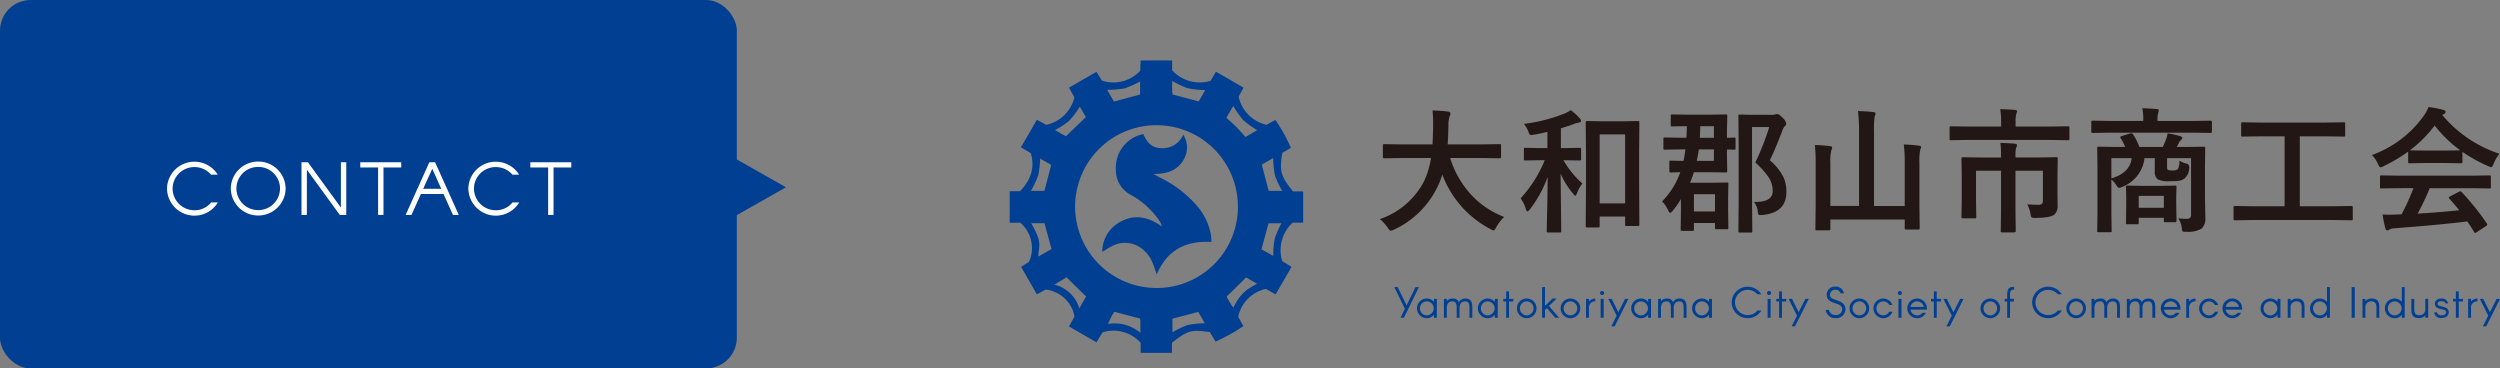
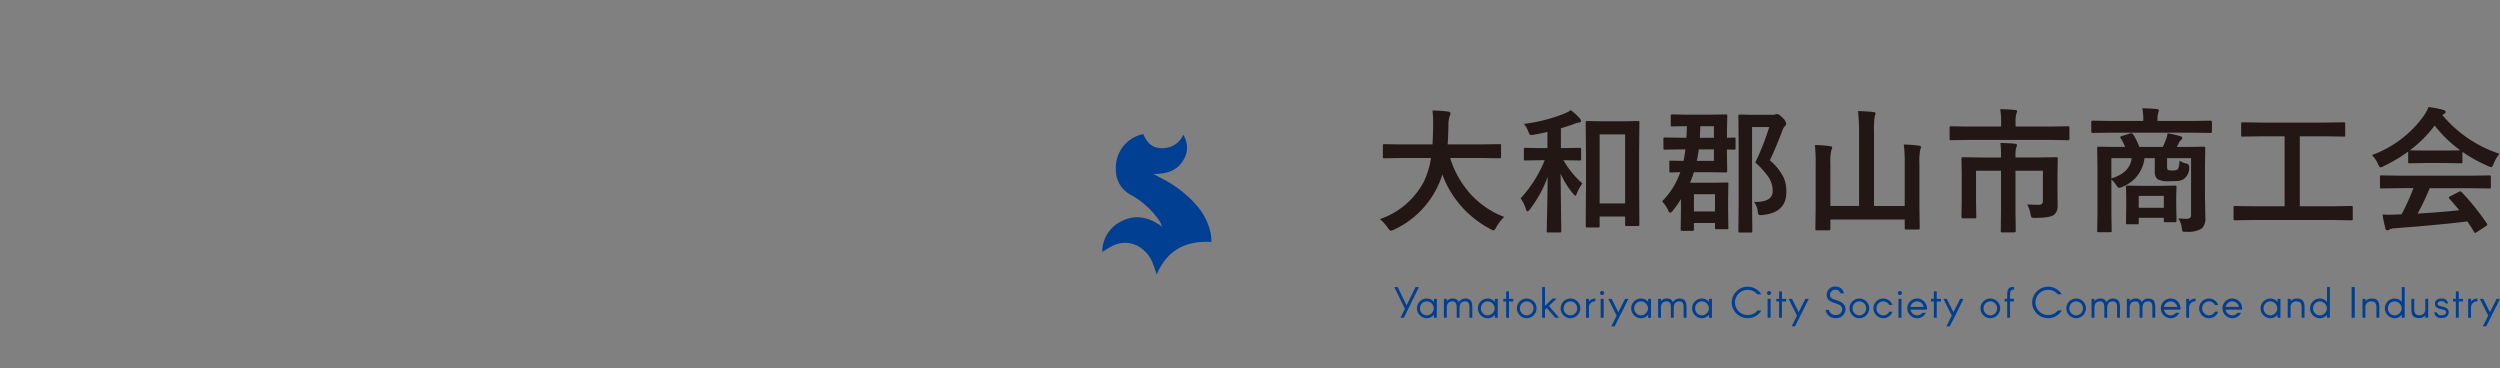
<svg xmlns="http://www.w3.org/2000/svg" width="407.154" height="60" viewBox="0 0 407.154 60">
  <rect x="0" y="0" width="407.154" height="60" fill="#808080" stroke="none" />
  <g id="グループ_3827" data-name="グループ 3827" transform="translate(-453 -4244)">
    <path id="パス_3821" data-name="パス 3821" d="M109.2,90.268c-4.21-.241-7.239,1.337-8.909,5.288-.267-.744-.454-1.363-.709-1.953a5.376,5.376,0,0,0-1.934-2.4,4.443,4.443,0,0,0-4.747-.2c-.484.241-.933.553-1.489.888a5.545,5.545,0,0,1,2.621-4.717c2.415-1.476,4.746-1.123,7.1.587a5.826,5.826,0,0,0-.253-.69,13.342,13.342,0,0,0-4.74-4.428,4.561,4.561,0,0,1-2.511-4.128A5.581,5.581,0,0,1,98.1,72.7c.572,1.352,1.421,2.345,3.1,2.287a3.577,3.577,0,0,0,3.4-2.187,3.834,3.834,0,0,1,.291,3.633c-1,2.17-2.873,2.769-5.132,2.766.446.243.888.492,1.338.727a18.6,18.6,0,0,1,5.736,4.449,9.837,9.837,0,0,1,2.28,4.75C109.167,89.468,109.166,89.819,109.2,90.268Z" transform="translate(541.102 4193.137)" fill="#003f91" />
    <g id="グループ_3826" data-name="グループ 3826">
-       <path id="多角形_28" data-name="多角形 28" d="M8.5,0,17,15H0Z" transform="translate(581 4266) rotate(90)" fill="#003f91" />
-       <rect id="長方形_2662" data-name="長方形 2662" width="120" height="60" rx="5" transform="translate(453 4244)" fill="#003f91" />
-       <path id="パス_22635" data-name="パス 22635" d="M-25.6-2.04A3.471,3.471,0,0,1-28.326-.756,3.549,3.549,0,0,1-31.89-4.32a3.53,3.53,0,0,1,3.564-3.468,3.532,3.532,0,0,1,2.7,1.236h1.092a4.484,4.484,0,0,0-3.792-2.112A4.45,4.45,0,0,0-32.8-4.32,4.468,4.468,0,0,0-28.326.12,4.446,4.446,0,0,0-24.51-2.04Zm7.656-6.648A4.439,4.439,0,0,0-22.41-4.344,4.458,4.458,0,0,0-17.946.1a4.458,4.458,0,0,0,4.464-4.44A4.439,4.439,0,0,0-17.946-8.688Zm0,7.908A3.539,3.539,0,0,1-21.5-4.344a3.519,3.519,0,0,1,3.552-3.468,3.519,3.519,0,0,1,3.552,3.468A3.539,3.539,0,0,1-17.946-.78ZM-10.9,0h.876V-7.368L-4.662,0h1.056V-8.568h-.876V-1.2L-9.846-8.568H-10.9ZM1.578,0h.876V-7.728H5.346v-.84H-1.326v.84h2.9ZM6.066,0h.948L8.55-3.408h3.684L13.77,0h.948L10.866-8.568H9.918Zm5.8-4.248H8.922L10.4-7.512ZM23.478-2.04A3.471,3.471,0,0,1,20.754-.756,3.549,3.549,0,0,1,17.19-4.32a3.53,3.53,0,0,1,3.564-3.468,3.532,3.532,0,0,1,2.7,1.236h1.092a4.484,4.484,0,0,0-3.792-2.112A4.45,4.45,0,0,0,16.278-4.32,4.468,4.468,0,0,0,20.754.12,4.446,4.446,0,0,0,24.57-2.04ZM29.274,0h.876V-7.728h2.892v-.84H26.37v.84h2.9Z" transform="translate(513 4279)" fill="#fff" />
-       <path id="パス_3820" data-name="パス 3820" d="M26.422,47.613H21.328v-1.63a5.925,5.925,0,0,0-6.2-1.708L14.138,45.9,9.657,43.316l.9-1.613a5.379,5.379,0,0,0-4.686-4.392l-1.448.762-2.565-4.46,1.294-.827A5.457,5.457,0,0,0,1.73,26.422H0V21.284H1.7c1.7-1.811,2.458-3.766,1.736-6.189l-1.6-.962L4.427,9.657l1.531.825a6.048,6.048,0,0,0,4.581-4.461l-.876-1.6,4.476-2.58.884,1.436a5.955,5.955,0,0,0,6.233-1.6c.023-.518.049-1.105.075-1.679h5.124V1.584a6.032,6.032,0,0,0,6.268,1.724L33.6,1.828l4.488,2.593-.8,1.473a5.991,5.991,0,0,0,4.53,4.579l1.452-.786a26.432,26.432,0,0,1,2.526,4.533l-1.4.835c-.5,3.084-.221,3.813,1.747,6.267h1.652v5.094H46.076a6.121,6.121,0,0,0-1.7,6.258l1.529.933-2.592,4.482-1.6-.89a5.916,5.916,0,0,0-4.5,4.535l.84,1.524a27.707,27.707,0,0,1-4.528,2.524L32.6,44.233c-2.886-.382-3.441-.422-6.173,1.735Zm10.74-23.429a13.256,13.256,0,1,0-13.74,12.857A13.212,13.212,0,0,0,37.163,24.184ZM3.507,26.5c1.866,3.266,1.231,3.4,1.15,5.433l2.155-1.228L5.669,26.5Zm40.875-5.266a15.313,15.313,0,0,1-1.177-2.5,16.569,16.569,0,0,1-.29-2.845l-1.854,1.075,1.119,4.267Zm-3.376,9.517,1.919,1.07a16.262,16.262,0,0,1,.228-2.78,16.322,16.322,0,0,1,1.1-2.533h-2.1ZM31.851,4.828a17.044,17.044,0,0,1-2.877-.311,15.462,15.462,0,0,1-2.495-1.194,14.213,14.213,0,0,0,.035,2.213l4.269,1.128ZM36.409,7.4,35.288,9.329c.58.531,1.12.992,1.619,1.494.514.517.989,1.073,1.5,1.638l1.9-1.116a16.158,16.158,0,0,1-2.273-1.634A16.518,16.518,0,0,1,36.409,7.4ZM21.243,3.42A16.184,16.184,0,0,1,18.678,4.55a16.264,16.264,0,0,1-2.812.225l1.121,1.912,4.255-1.145Zm-8.836,5.8-.985-1.691A16.473,16.473,0,0,1,9.712,9.8a15.679,15.679,0,0,1-2.322,1.536l1.769,1.008ZM6.758,17,4.951,15.974a15.756,15.756,0,0,1-.3,2.723,16.817,16.817,0,0,1-1.19,2.533h2.2Zm23.96,23.944-4.212,1.111v2.2a14.987,14.987,0,0,1,2.447-1.164,16.676,16.676,0,0,1,2.812-.3Zm7.789-5.61-3.176,3.12a12.793,12.793,0,0,0,1.084,1.8,14.673,14.673,0,0,1,.964-1.629A7.621,7.621,0,0,1,38.7,37.306a14.038,14.038,0,0,1,1.6-.939ZM11.335,40.364l1.107-1.923L9.266,35.322,7.271,36.5A5.622,5.622,0,0,1,11.335,40.364Zm9.895,1.667L17.039,40.92a11.927,11.927,0,0,0-1.021,1.989,6.5,6.5,0,0,1,5.268,1.452c0-.728,0-1.268,0-1.808C21.281,42.369,21.246,42.184,21.23,42.031Z" transform="translate(617.44 4253.851)" fill="#003f91" />
      <path id="パス_22634" data-name="パス 22634" d="M4.4-10.388l-2.793.043q-.183,0-.215-.054a.433.433,0,0,1-.032-.215v-1.8q0-.172.043-.2a.4.4,0,0,1,.2-.032l2.793.043H9.442q.064-.913.107-2.976V-16.1a17.658,17.658,0,0,0-.107-2.03,23.913,23.913,0,0,1,2.524.172q.4.086.4.312a1.106,1.106,0,0,1-.129.462,4.236,4.236,0,0,0-.2,1.536q-.043,2.073-.129,3.04h5.672l2.8-.043q.172,0,.2.043a.37.37,0,0,1,.032.193v1.8a.392.392,0,0,1-.043.236.37.37,0,0,1-.193.032l-2.8-.043H12.321a15.515,15.515,0,0,0,3.534,6.1A14.156,14.156,0,0,0,21.119-.795,7.005,7.005,0,0,0,19.841.859q-.29.548-.462.548a1.726,1.726,0,0,1-.5-.226A16.511,16.511,0,0,1,11.043-7.7a12.738,12.738,0,0,1-.838,2.116A14.762,14.762,0,0,1,3.169,1.278a2.08,2.08,0,0,1-.526.172q-.183,0-.5-.5A6.948,6.948,0,0,0,.881-.44,12.725,12.725,0,0,0,8.014-6.5,13.482,13.482,0,0,0,9.2-10.388ZM36.42.924h-1.8q-.226,0-.226-.247l.054-7.283v-4.082l-.054-5.479q0-.247.226-.247l2.481.043h3.309l2.481-.043a.34.34,0,0,1,.215.043.4.4,0,0,1,.032.2l-.043,4.813v4.662L43.134.44q0,.161-.043.2a.352.352,0,0,1-.2.038H41.061a.34.34,0,0,1-.215-.043A.37.37,0,0,1,40.814.44v-1.3H36.667V.677q0,.172-.054.215A.336.336,0,0,1,36.42.924Zm.247-15.157V-3h4.146V-14.233Zm-5.854,4.2H30.77a14.953,14.953,0,0,0,3.083,3.792,6.48,6.48,0,0,0-.881,1.579q-.161.419-.258.419t-.4-.376a13.245,13.245,0,0,1-2.009-3.233l.107,9.378a.19.19,0,0,1-.215.215H28.31q-.193,0-.226-.043a.28.28,0,0,1-.032-.172q0-.086.021-1.364.1-3.9.129-7.487a19.372,19.372,0,0,1-2.89,5.285q-.258.333-.4.333t-.258-.354A6.1,6.1,0,0,0,23.8-3.824a20.608,20.608,0,0,0,3.921-6.209h-.6l-2.546.043a.34.34,0,0,1-.215-.043.37.37,0,0,1-.032-.193v-1.59q0-.172.043-.2a.4.4,0,0,1,.2-.032l2.546.043H28.16v-2.643q-1.031.258-2.224.462a3.361,3.361,0,0,1-.419.054.312.312,0,0,1-.279-.15,2.419,2.419,0,0,1-.2-.451,4.268,4.268,0,0,0-.709-1.214,26.637,26.637,0,0,0,6.51-1.644,6.685,6.685,0,0,0,1.128-.591,10.224,10.224,0,0,1,1.472,1.343.65.65,0,0,1,.193.387q0,.258-.365.29a4.049,4.049,0,0,0-.945.29q-.978.354-1.966.634v3.233h.462l2.557-.043q.193,0,.226.043a.292.292,0,0,1,.043.193v1.59q0,.172-.054.2a.433.433,0,0,1-.215.032Zm19.362-1.762-2.9.043q-.161,0-.193-.043a.433.433,0,0,1-.032-.215V-13.4a.539.539,0,0,1,.043-.29q.032-.043.183-.043l2.9.043h.612q.075-.924.075-1.891l-2.385.043q-.172,0-.2-.043a.37.37,0,0,1-.032-.193V-17.23a.365.365,0,0,1,.043-.226.37.37,0,0,1,.193-.032l2.514.043h3.276l2.922-.043q.183,0,.226.054a.433.433,0,0,1,.032.215L57.4-14.781v1.1q.451-.011.87-.032l.3-.011q.172,0,.2.043a.37.37,0,0,1,.032.193v1.482a.365.365,0,0,1-.043.226.37.37,0,0,1-.193.032L57.4-11.773v1.053l.043,2.449q0,.172-.054.2a.4.4,0,0,1-.2.032l-2.922-.043H52.022q-.365,1.1-.634,1.719h3.749L57.383-6.4q.183,0,.215.043a.4.4,0,0,1,.032.2l-.043,2.342v1.654L57.63.967q0,.172-.043.2a.4.4,0,0,1-.2.032H55.7q-.183,0-.215-.043a.37.37,0,0,1-.032-.193V.193H52.022V1.225a.34.34,0,0,1-.043.215.37.37,0,0,1-.193.032H50.11a.34.34,0,0,1-.215-.043.4.4,0,0,1-.032-.2l.043-3.008V-3.7A15.191,15.191,0,0,1,48.5-1.719q-.2.236-.344.236-.161,0-.29-.29A5.175,5.175,0,0,0,46.834-3.33,12.665,12.665,0,0,0,49.8-8.078q-.623.011-1.16.032l-.376.011a.34.34,0,0,1-.215-.043.37.37,0,0,1-.032-.193V-9.732q0-.172.054-.2a.336.336,0,0,1,.193-.032l2.063.043q.15-.655.312-1.869Zm5.274,7.3H52.022v2.814h3.427ZM52.484-9.926h2.793v-1.869h-2.46Q52.688-10.871,52.484-9.926Zm2.793-5.65H53.054q-.054,1.815-.064,1.891h2.288ZM61.8-3.233h.226q2.825,0,2.825-1.783a4.045,4.045,0,0,0-.634-2.191,13.476,13.476,0,0,0-2.2-2.449,42.342,42.342,0,0,0,2.267-5.769H61.486V-3.1l.043,4.619q0,.172-.043.2a.37.37,0,0,1-.193.032H59.531a.392.392,0,0,1-.236-.043.37.37,0,0,1-.032-.193l.043-4.6V-12.59l-.043-4.63q0-.183.054-.215a.433.433,0,0,1,.215-.032l1.955.043H64.7a1.723,1.723,0,0,0,.569-.064,1.162,1.162,0,0,1,.333-.064q.269,0,.924.666a1.686,1.686,0,0,1,.526.892.531.531,0,0,1-.226.419,1.99,1.99,0,0,0-.43.795q-1.053,2.771-2.009,4.77a8.69,8.69,0,0,1,2.256,2.825,5.747,5.747,0,0,1,.43,2.342q0,3.362-3.867,3.728-.3.021-.387.021-.247,0-.312-.15a2.934,2.934,0,0,1-.1-.537A2.972,2.972,0,0,0,61.8-3.233ZM86.2-12.59q1.235.032,2.46.183.354.064.354.236a1.728,1.728,0,0,1-.14.462,9.471,9.471,0,0,0-.129,2.2v6.735l.043,3.781a.34.34,0,0,1-.043.215.37.37,0,0,1-.193.032H86.584q-.172,0-.2-.054a.336.336,0,0,1-.032-.193V-.376H74.241V1.139a.34.34,0,0,1-.043.215.4.4,0,0,1-.2.032H72.061a.379.379,0,0,1-.215-.038q-.043-.038-.043-.209l.043-3.8V-9.657a24.45,24.45,0,0,0-.129-2.847,21.691,21.691,0,0,1,2.46.183q.354.032.354.236a.682.682,0,0,1-.054.236q-.064.172-.075.2a6.959,6.959,0,0,0-.161,1.987v7.079h4.673v-12.1a29.165,29.165,0,0,0-.172-3.352q1.547.043,2.524.161.333.032.333.236a1.728,1.728,0,0,1-.14.462,14,14,0,0,0-.107,2.438V-2.578h5V-9.732A23.423,23.423,0,0,0,86.2-12.59Zm20.1,9.754q1,.064,1.826.064a.754.754,0,0,0,.591-.172.813.813,0,0,0,.14-.548V-8.314h-4.469v6.553l.043,3.255q0,.226-.236.226h-1.944a.365.365,0,0,1-.226-.043.307.307,0,0,1-.032-.183l.043-3.255V-8.314H97.964v5.038l.043,2.46a.35.35,0,0,1-.038.209.323.323,0,0,1-.2.038H95.805q-.215,0-.215-.247l.043-2.5V-7.9L95.59-10.27q0-.247.215-.247l3.062.043h3.169v-.333a14.6,14.6,0,0,0-.107-2.041q1.558.043,2.353.129.354.032.354.247a1.341,1.341,0,0,1-.14.419,4.512,4.512,0,0,0-.107,1.2v.376h3.588l3.062-.043q.172,0,.2.043a.4.4,0,0,1,.032.2L111.231-7.7v2.911l.021,2.159a1.853,1.853,0,0,1-.526,1.45q-.623.526-3.062.548a1.448,1.448,0,0,1-.634-.075.862.862,0,0,1-.172-.451A5.119,5.119,0,0,0,106.3-2.836Zm-9.646-10.5-2.75.043q-.183,0-.215-.043a.4.4,0,0,1-.032-.2v-1.751a.392.392,0,0,1,.043-.236.4.4,0,0,1,.2-.032l2.75.043h5.4v-.773a11.26,11.26,0,0,0-.15-2.062q1.611.043,2.4.129.354.043.354.2a1.965,1.965,0,0,1-.129.44,4.378,4.378,0,0,0-.118,1.268v.795h5.769l2.75-.043q.172,0,.215.054a.433.433,0,0,1,.032.215v1.751q0,.183-.054.215a.336.336,0,0,1-.193.032l-2.75-.043ZM130.9-.559q.892.075,1.386.075.7,0,.7-.623v-9.26h-3.91v1.278q0,.548.129.634a1.806,1.806,0,0,0,.73.086,1.5,1.5,0,0,0,.881-.172,2.555,2.555,0,0,0,.258-1.429,3.946,3.946,0,0,0,1.106.483.508.508,0,0,1,.5.537v.118a2.266,2.266,0,0,1-.795,1.8,1.964,1.964,0,0,1-.924.365,13.016,13.016,0,0,1-1.45.054,3.862,3.862,0,0,1-1.934-.29,1.489,1.489,0,0,1-.5-1.246v-2.224H125.4a5.688,5.688,0,0,1-3.609,4.673,1.431,1.431,0,0,1-.483.172q-.258,0-.526-.483a4.26,4.26,0,0,0-.773-.881v5.5l.043,2.857q0,.172-.043.2a.37.37,0,0,1-.193.032h-1.869q-.183,0-.215-.043a.37.37,0,0,1-.032-.193l.043-2.954V-9l-.043-2.986a.34.34,0,0,1,.043-.215.4.4,0,0,1,.2-.032l2.986.043h1.321a8.183,8.183,0,0,0-.73-1.429.313.313,0,0,1-.064-.161q0-.107.269-.193l1.343-.419a.68.68,0,0,1,.193-.032q.183,0,.333.258a9.4,9.4,0,0,1,.967,1.977h3.813a10.975,10.975,0,0,0,.548-1.278,3.515,3.515,0,0,0,.236-.945,17.006,17.006,0,0,1,2.138.483q.258.1.258.269a.5.5,0,0,1-.215.354,1.233,1.233,0,0,0-.354.483,5.894,5.894,0,0,1-.333.634h1.407l2.986-.043q.183,0,.215.043a.4.4,0,0,1,.032.2l-.043,3.158v4.823l.064,3.319a2.252,2.252,0,0,1-.591,1.783,4.308,4.308,0,0,1-2.492.526q-.193.011-.247.011-.322,0-.4-.118a1.2,1.2,0,0,1-.1-.419A3.5,3.5,0,0,0,130.9-.559Zm-7.595-9.808h-3.3v3.3Q123.041-7.981,123.31-10.366ZM124.212.4h-1.579q-.183,0-.215-.054a.433.433,0,0,1-.032-.215l.043-2.922V-3.91l-.043-1.74q0-.183.043-.215a.4.4,0,0,1,.2-.032l2.374.043h3l2.363-.043q.183,0,.215.043a.4.4,0,0,1,.032.2l-.043,1.429v1.257l.043,2.771a.379.379,0,0,1-.038.215q-.038.043-.2.043h-1.59q-.172,0-.2-.043a.473.473,0,0,1-.032-.215V-.655h-4.093V.129a.408.408,0,0,1-.038.226Q124.384.4,124.212.4Zm.247-4.619v1.934h4.093V-4.222Zm-4.759-10.3-2.75.043q-.215,0-.215-.236v-1.525q0-.236.215-.236l2.75.043h5.5v-.172a8.977,8.977,0,0,0-.15-1.9q1.235.043,2.353.14.333.032.333.215,0,.032-.107.419a3.579,3.579,0,0,0-.107,1.128v.172h5.887l2.75-.043q.226,0,.226.236v1.525q0,.236-.226.236l-2.75-.043ZM142.908-.29l-2.771.043q-.172,0-.2-.043a.37.37,0,0,1-.032-.193V-2.331q0-.183.043-.215a.37.37,0,0,1,.193-.032l2.771.043h5.307V-13.922h-3.867l-2.976.043q-.172,0-.2-.043a.37.37,0,0,1-.032-.193v-1.858q0-.172.043-.2a.37.37,0,0,1,.193-.032l2.976.043H154.9l2.954-.043q.172,0,.2.043a.37.37,0,0,1,.032.193v1.858q0,.172-.043.2a.37.37,0,0,1-.193.032l-2.954-.043h-4.2V-2.535H156.3l2.771-.043a.34.34,0,0,1,.215.043.4.4,0,0,1,.032.2V-.483a.323.323,0,0,1-.038.2.35.35,0,0,1-.209.038L156.3-.29Zm24.013-5.188-2.911.043a.365.365,0,0,1-.226-.043.37.37,0,0,1-.032-.193V-7.326q0-.172.043-.2a.433.433,0,0,1,.215-.032l2.911.043h11.72l2.911-.043a.365.365,0,0,1,.226.043.37.37,0,0,1,.032.193v1.654a.323.323,0,0,1-.038.2.377.377,0,0,1-.22.038l-2.911-.043h-6.789a41.93,41.93,0,0,1-1.966,4.136q3.438-.193,6.778-.548-1.01-1.235-1.6-1.869a.3.3,0,0,1-.1-.183q0-.107.226-.215l1.407-.73a.529.529,0,0,1,.236-.086.354.354,0,0,1,.226.129A40.572,40.572,0,0,1,181.154.269a.341.341,0,0,1,.075.183q0,.107-.183.226l-1.525,1a.664.664,0,0,1-.258.129q-.086,0-.183-.15-.44-.741-1.1-1.719Q173.721.473,166.1,1.053a1.789,1.789,0,0,0-.795.2.584.584,0,0,1-.376.129q-.236,0-.3-.312a23.04,23.04,0,0,1-.462-2.267q.5.043,1.063.043.537,0,1.332-.043l.709-.021a36.983,36.983,0,0,0,1.934-4.265ZM183.2-11.086a6.9,6.9,0,0,0-.945,1.644q-.215.548-.376.548a1.721,1.721,0,0,1-.5-.172,24.815,24.815,0,0,1-4.2-2.331v1.633q0,.172-.043.2a.37.37,0,0,1-.193.032l-2.492-.043h-3.384l-2.492.043q-.172,0-.2-.043a.37.37,0,0,1-.032-.193V-11.44a25.47,25.47,0,0,1-3.985,2.374,1.582,1.582,0,0,1-.526.2q-.15,0-.4-.548a5.122,5.122,0,0,0-.988-1.461,17.84,17.84,0,0,0,8.443-6.392,6.867,6.867,0,0,0,.773-1.429,16.631,16.631,0,0,1,2.374.462q.4.1.4.3a.367.367,0,0,1-.215.354,1.772,1.772,0,0,0-.312.193A20.4,20.4,0,0,0,183.2-11.086Zm-14.556-.569q.387.043,2.417.043h3.384q1.891,0,2.374-.043a20.159,20.159,0,0,1-4.157-4.028A20.393,20.393,0,0,1,168.639-11.655Z" transform="translate(676.855 4280.124)" fill="#221714" />
      <path id="パス_22633" data-name="パス 22633" d="M-89.026,0h.553l2.45-5h-.553l-1.456,2.975L-89.488-5h-.553l1.729,3.535Zm4.284.077A1.5,1.5,0,0,0-83.58-.49v.5h.469V-3.08h-.469v.5a1.507,1.507,0,0,0-1.162-.553,1.6,1.6,0,0,0-1.6,1.6A1.626,1.626,0,0,0-84.742.077Zm-.014-.462a1.124,1.124,0,0,1-1.092-1.148,1.1,1.1,0,0,1,1.092-1.134,1.16,1.16,0,0,1,1.148,1.134A1.182,1.182,0,0,1-84.756-.385Zm6.272-2.744a1.153,1.153,0,0,0-1.043.6.961.961,0,0,0-1.036-.6,1.169,1.169,0,0,0-.924.42V-3.08h-.469V0h.469V-1.6c0-.749.357-1.064.924-1.064.455,0,.686.3.686.91V0h.469V-1.6c0-.749.357-1.064.924-1.064.455,0,.686.3.686.91V0h.469V-1.757C-77.329-2.737-77.686-3.129-78.484-3.129ZM-74.823.077A1.5,1.5,0,0,0-73.661-.49v.5h.469V-3.08h-.469v.5a1.507,1.507,0,0,0-1.162-.553,1.6,1.6,0,0,0-1.6,1.6A1.626,1.626,0,0,0-74.823.077Zm-.014-.462a1.124,1.124,0,0,1-1.092-1.148,1.1,1.1,0,0,1,1.092-1.134,1.16,1.16,0,0,1,1.148,1.134A1.182,1.182,0,0,1-74.837-.385Zm4.179-2.268V-3.08h-.693V-4.291h-.469V-3.08h-.462v.427h.462V0h.469V-2.653Zm2.191,2.73a1.626,1.626,0,0,0,1.6-1.61,1.6,1.6,0,0,0-1.6-1.6,1.6,1.6,0,0,0-1.6,1.6A1.626,1.626,0,0,0-68.467.077Zm0-2.744a1.115,1.115,0,0,1,1.106,1.134A1.136,1.136,0,0,1-68.467-.385a1.136,1.136,0,0,1-1.106-1.148A1.115,1.115,0,0,1-68.467-2.667ZM-65.961,0V-5h.469v2.975h.1l1.148-1.12h.658l-1.267,1.225L-63.189,0h-.63l-1.372-1.582-.3.294V0Zm4.613.077a1.626,1.626,0,0,0,1.6-1.61,1.6,1.6,0,0,0-1.6-1.6,1.6,1.6,0,0,0-1.6,1.6A1.626,1.626,0,0,0-61.348.077Zm0-2.744a1.115,1.115,0,0,1,1.106,1.134A1.136,1.136,0,0,1-61.348-.385a1.136,1.136,0,0,1-1.106-1.148A1.115,1.115,0,0,1-61.348-2.667Zm3.01-.413h-.469V0h.469V-1.7a.965.965,0,0,1,1.043-.966v-.462a1.369,1.369,0,0,0-1.043.469Zm2.149-.623a.335.335,0,0,0,.329-.336.337.337,0,0,0-.329-.322.333.333,0,0,0-.336.322A.332.332,0,0,0-56.189-3.7ZM-56.427,0h.49V-3.08h-.49Zm3.157-.343L-51.9-3.08h-.553L-53.55-.9-54.635-3.08h-.553l1.365,2.73L-54.7,1.4h.553Zm3.416.42A1.5,1.5,0,0,0-48.692-.49v.5h.469V-3.08h-.469v.5a1.507,1.507,0,0,0-1.162-.553,1.6,1.6,0,0,0-1.6,1.6A1.626,1.626,0,0,0-49.854.077Zm-.014-.462A1.124,1.124,0,0,1-50.96-1.533a1.1,1.1,0,0,1,1.092-1.134A1.16,1.16,0,0,1-48.72-1.533,1.182,1.182,0,0,1-49.868-.385ZM-43.6-3.129a1.153,1.153,0,0,0-1.043.6.961.961,0,0,0-1.036-.6,1.169,1.169,0,0,0-.924.42V-3.08h-.469V0h.469V-1.6c0-.749.357-1.064.924-1.064.455,0,.686.3.686.91V0h.469V-1.6c0-.749.357-1.064.924-1.064.455,0,.686.3.686.91V0h.469V-1.757C-42.441-2.737-42.8-3.129-43.6-3.129ZM-39.935.077A1.5,1.5,0,0,0-38.773-.49v.5h.469V-3.08h-.469v.5a1.507,1.507,0,0,0-1.162-.553,1.6,1.6,0,0,0-1.6,1.6A1.626,1.626,0,0,0-39.935.077Zm-.014-.462a1.124,1.124,0,0,1-1.092-1.148,1.1,1.1,0,0,1,1.092-1.134A1.16,1.16,0,0,1-38.8-1.533,1.182,1.182,0,0,1-39.949-.385Zm9.065-.805a2.025,2.025,0,0,1-1.589.749A2.07,2.07,0,0,1-34.552-2.52a2.059,2.059,0,0,1,2.079-2.023,2.06,2.06,0,0,1,1.575.721h.637a2.616,2.616,0,0,0-2.212-1.232A2.6,2.6,0,0,0-35.084-2.52,2.607,2.607,0,0,0-32.473.07a2.593,2.593,0,0,0,2.226-1.26ZM-29-3.7a.335.335,0,0,0,.329-.336A.337.337,0,0,0-29-4.361a.333.333,0,0,0-.336.322A.332.332,0,0,0-29-3.7ZM-29.239,0h.49V-3.08h-.49Zm3.031-2.653V-3.08H-26.9V-4.291h-.469V-3.08h-.462v.427h.462V0h.469V-2.653Zm2.31,2.31,1.365-2.737h-.553L-24.178-.9-25.263-3.08h-.553l1.365,2.73-.875,1.75h.553Zm7.1-3.633a1.354,1.354,0,0,0-1.379-1.1,1.337,1.337,0,0,0-1.435,1.337c0,.756.5,1.106,1.435,1.393.791.245,1.092.5,1.092.959a.981.981,0,0,1-1.092.938,1.065,1.065,0,0,1-1.078-.826h-.532A1.567,1.567,0,0,0-18.179.063a1.493,1.493,0,0,0,1.624-1.449c0-.875-.693-1.239-1.624-1.533-.6-.189-.9-.385-.9-.819a.852.852,0,0,1,.9-.826.874.874,0,0,1,.819.588ZM-14.294.077a1.626,1.626,0,0,0,1.6-1.61,1.6,1.6,0,0,0-1.6-1.6,1.6,1.6,0,0,0-1.6,1.6A1.626,1.626,0,0,0-14.294.077Zm0-2.744a1.115,1.115,0,0,1,1.106,1.134A1.136,1.136,0,0,1-14.294-.385,1.136,1.136,0,0,1-15.4-1.533,1.115,1.115,0,0,1-14.294-2.667Zm5.39.588a1.6,1.6,0,0,0-1.5-1.05,1.6,1.6,0,0,0-1.6,1.6A1.626,1.626,0,0,0-10.4.077,1.592,1.592,0,0,0-8.9-.987h-.532a1.111,1.111,0,0,1-.973.6,1.136,1.136,0,0,1-1.106-1.148A1.115,1.115,0,0,1-10.4-2.667a1.1,1.1,0,0,1,.973.588ZM-7.686-3.7a.335.335,0,0,0,.329-.336.337.337,0,0,0-.329-.322.333.333,0,0,0-.336.322A.332.332,0,0,0-7.686-3.7ZM-7.924,0h.49V-3.08h-.49ZM-3.29-1.533a1.6,1.6,0,0,0-1.6-1.6,1.6,1.6,0,0,0-1.6,1.6,1.626,1.626,0,0,0,1.6,1.61A1.6,1.6,0,0,0-3.451-.812h-.581a1.077,1.077,0,0,1-.854.427,1.13,1.13,0,0,1-1.085-.931H-3.29Zm-1.6-1.134a1.116,1.116,0,0,1,1.085.9h-2.17A1.111,1.111,0,0,1-4.886-2.667ZM-1-2.653V-3.08h-.693V-4.291h-.469V-3.08h-.462v.427h.462V0h.469V-2.653Zm2.31,2.31L2.674-3.08H2.121L1.029-.9-.056-3.08H-.609L.756-.35-.119,1.4H.434Zm5.726.42a1.626,1.626,0,0,0,1.6-1.61,1.6,1.6,0,0,0-1.6-1.6,1.6,1.6,0,0,0-1.6,1.6A1.626,1.626,0,0,0,7.035.077Zm0-2.744A1.115,1.115,0,0,1,8.141-1.533,1.136,1.136,0,0,1,7.035-.385,1.136,1.136,0,0,1,5.929-1.533,1.115,1.115,0,0,1,7.035-2.667ZM9.779,0V-2.653H9.366V-3.08h.413V-3.5c0-.756.021-1.652,1.127-1.5v.434c-.721-.091-.658.609-.658,1.064v.42h.623v.427h-.623V0Zm8.267-1.19a2.025,2.025,0,0,1-1.589.749A2.07,2.07,0,0,1,14.378-2.52a2.059,2.059,0,0,1,2.079-2.023,2.06,2.06,0,0,1,1.575.721h.637a2.616,2.616,0,0,0-2.212-1.232A2.6,2.6,0,0,0,13.846-2.52,2.607,2.607,0,0,0,16.457.07a2.593,2.593,0,0,0,2.226-1.26ZM21.014.077a1.626,1.626,0,0,0,1.6-1.61,1.6,1.6,0,0,0-1.6-1.6,1.6,1.6,0,0,0-1.6,1.6A1.626,1.626,0,0,0,21.014.077Zm0-2.744A1.115,1.115,0,0,1,22.12-1.533,1.136,1.136,0,0,1,21.014-.385a1.136,1.136,0,0,1-1.106-1.148A1.115,1.115,0,0,1,21.014-2.667Zm5.978-.462a1.153,1.153,0,0,0-1.043.6.961.961,0,0,0-1.036-.6,1.169,1.169,0,0,0-.924.42V-3.08H23.52V0h.469V-1.6c0-.749.357-1.064.924-1.064.455,0,.686.3.686.91V0h.469V-1.6c0-.749.357-1.064.924-1.064.455,0,.686.3.686.91V0h.469V-1.757C28.147-2.737,27.79-3.129,26.992-3.129Zm5.747,0a1.153,1.153,0,0,0-1.043.6.961.961,0,0,0-1.036-.6,1.169,1.169,0,0,0-.924.42V-3.08h-.469V0h.469V-1.6c0-.749.357-1.064.924-1.064.455,0,.686.3.686.91V0h.469V-1.6c0-.749.357-1.064.924-1.064.455,0,.686.3.686.91V0h.469V-1.757C33.894-2.737,33.537-3.129,32.739-3.129ZM38-1.533a1.6,1.6,0,0,0-1.6-1.6,1.6,1.6,0,0,0-1.6,1.6A1.626,1.626,0,0,0,36.4.077a1.6,1.6,0,0,0,1.435-.889h-.581a1.077,1.077,0,0,1-.854.427,1.13,1.13,0,0,1-1.085-.931H38ZM36.4-2.667a1.116,1.116,0,0,1,1.085.9h-2.17A1.111,1.111,0,0,1,36.4-2.667Zm3.01-.413h-.469V0h.469V-1.7a.965.965,0,0,1,1.043-.966v-.462a1.369,1.369,0,0,0-1.043.469Zm4.732,1a1.6,1.6,0,0,0-1.5-1.05,1.6,1.6,0,0,0-1.6,1.6,1.626,1.626,0,0,0,1.6,1.61A1.592,1.592,0,0,0,44.149-.987h-.532a1.111,1.111,0,0,1-.973.6,1.136,1.136,0,0,1-1.106-1.148,1.115,1.115,0,0,1,1.106-1.134,1.1,1.1,0,0,1,.973.588Zm3.9.546a1.6,1.6,0,0,0-1.6-1.6,1.6,1.6,0,0,0-1.6,1.6,1.626,1.626,0,0,0,1.6,1.61A1.6,1.6,0,0,0,47.88-.812H47.3a1.077,1.077,0,0,1-.854.427,1.13,1.13,0,0,1-1.085-.931h2.681Zm-1.6-1.134a1.116,1.116,0,0,1,1.085.9H45.36A1.111,1.111,0,0,1,46.445-2.667Zm6.2,2.744A1.5,1.5,0,0,0,53.809-.49v.5h.469V-3.08h-.469v.5a1.507,1.507,0,0,0-1.162-.553,1.6,1.6,0,0,0-1.6,1.6A1.626,1.626,0,0,0,52.647.077Zm-.014-.462a1.124,1.124,0,0,1-1.092-1.148,1.1,1.1,0,0,1,1.092-1.134,1.16,1.16,0,0,1,1.148,1.134A1.182,1.182,0,0,1,52.633-.385ZM55.468,0h.469V-1.638a.912.912,0,0,1,1.008-1.029c.511,0,.791.3.791.91V0h.469V-1.757c0-.98-.378-1.372-1.26-1.372a1.327,1.327,0,0,0-1.008.42V-3.08h-.469Zm6.4,0h.469V-5h-.469v2.422a1.507,1.507,0,0,0-1.162-.553,1.6,1.6,0,0,0-1.6,1.6,1.626,1.626,0,0,0,1.6,1.61A1.5,1.5,0,0,0,61.873-.49ZM60.7-.385A1.124,1.124,0,0,1,59.6-1.533,1.1,1.1,0,0,1,60.7-2.667a1.16,1.16,0,0,1,1.148,1.134A1.182,1.182,0,0,1,60.7-.385ZM65.877,0h.511V-5h-.511Zm1.771,0h.469V-1.638a.912.912,0,0,1,1.008-1.029c.511,0,.791.3.791.91V0h.469V-1.757c0-.98-.378-1.372-1.26-1.372a1.327,1.327,0,0,0-1.008.42V-3.08h-.469Zm6.4,0h.469V-5h-.469v2.422a1.507,1.507,0,0,0-1.162-.553,1.6,1.6,0,0,0-1.6,1.6,1.626,1.626,0,0,0,1.6,1.61A1.5,1.5,0,0,0,74.053-.49ZM72.877-.385a1.124,1.124,0,0,1-1.092-1.148,1.1,1.1,0,0,1,1.092-1.134,1.16,1.16,0,0,1,1.148,1.134A1.182,1.182,0,0,1,72.877-.385Zm5.467-2.7h-.469v1.638A.924.924,0,0,1,76.867-.413c-.511,0-.791-.3-.791-.91V-3.08h-.469v1.757c0,.98.378,1.372,1.26,1.372a1.327,1.327,0,0,0,1.008-.42V0h.469Zm3.227.756a.962.962,0,0,0-1.064-.805c-.7,0-1.064.378-1.064.847,0,.49.329.756,1.064.9.56.112.756.21.756.5s-.3.483-.756.483a.721.721,0,0,1-.756-.483h-.427a1.051,1.051,0,0,0,1.183.924c.77,0,1.183-.385,1.183-.924,0-.511-.315-.784-1.106-.945-.5-.1-.707-.231-.707-.462s.259-.406.63-.406.6.154.637.364Zm2.443-.329V-3.08h-.693V-4.291h-.469V-3.08H82.39v.427h.462V0h.469V-2.653Zm1.309-.427h-.469V0h.469V-1.7a.965.965,0,0,1,1.043-.966v-.462a1.369,1.369,0,0,0-1.043.469ZM88.676-.343,90.041-3.08h-.553L88.4-.9,87.311-3.08h-.553L88.123-.35,87.248,1.4H87.8Z" transform="translate(770.113 4295.75)" fill="#003f91" />
    </g>
  </g>
</svg>